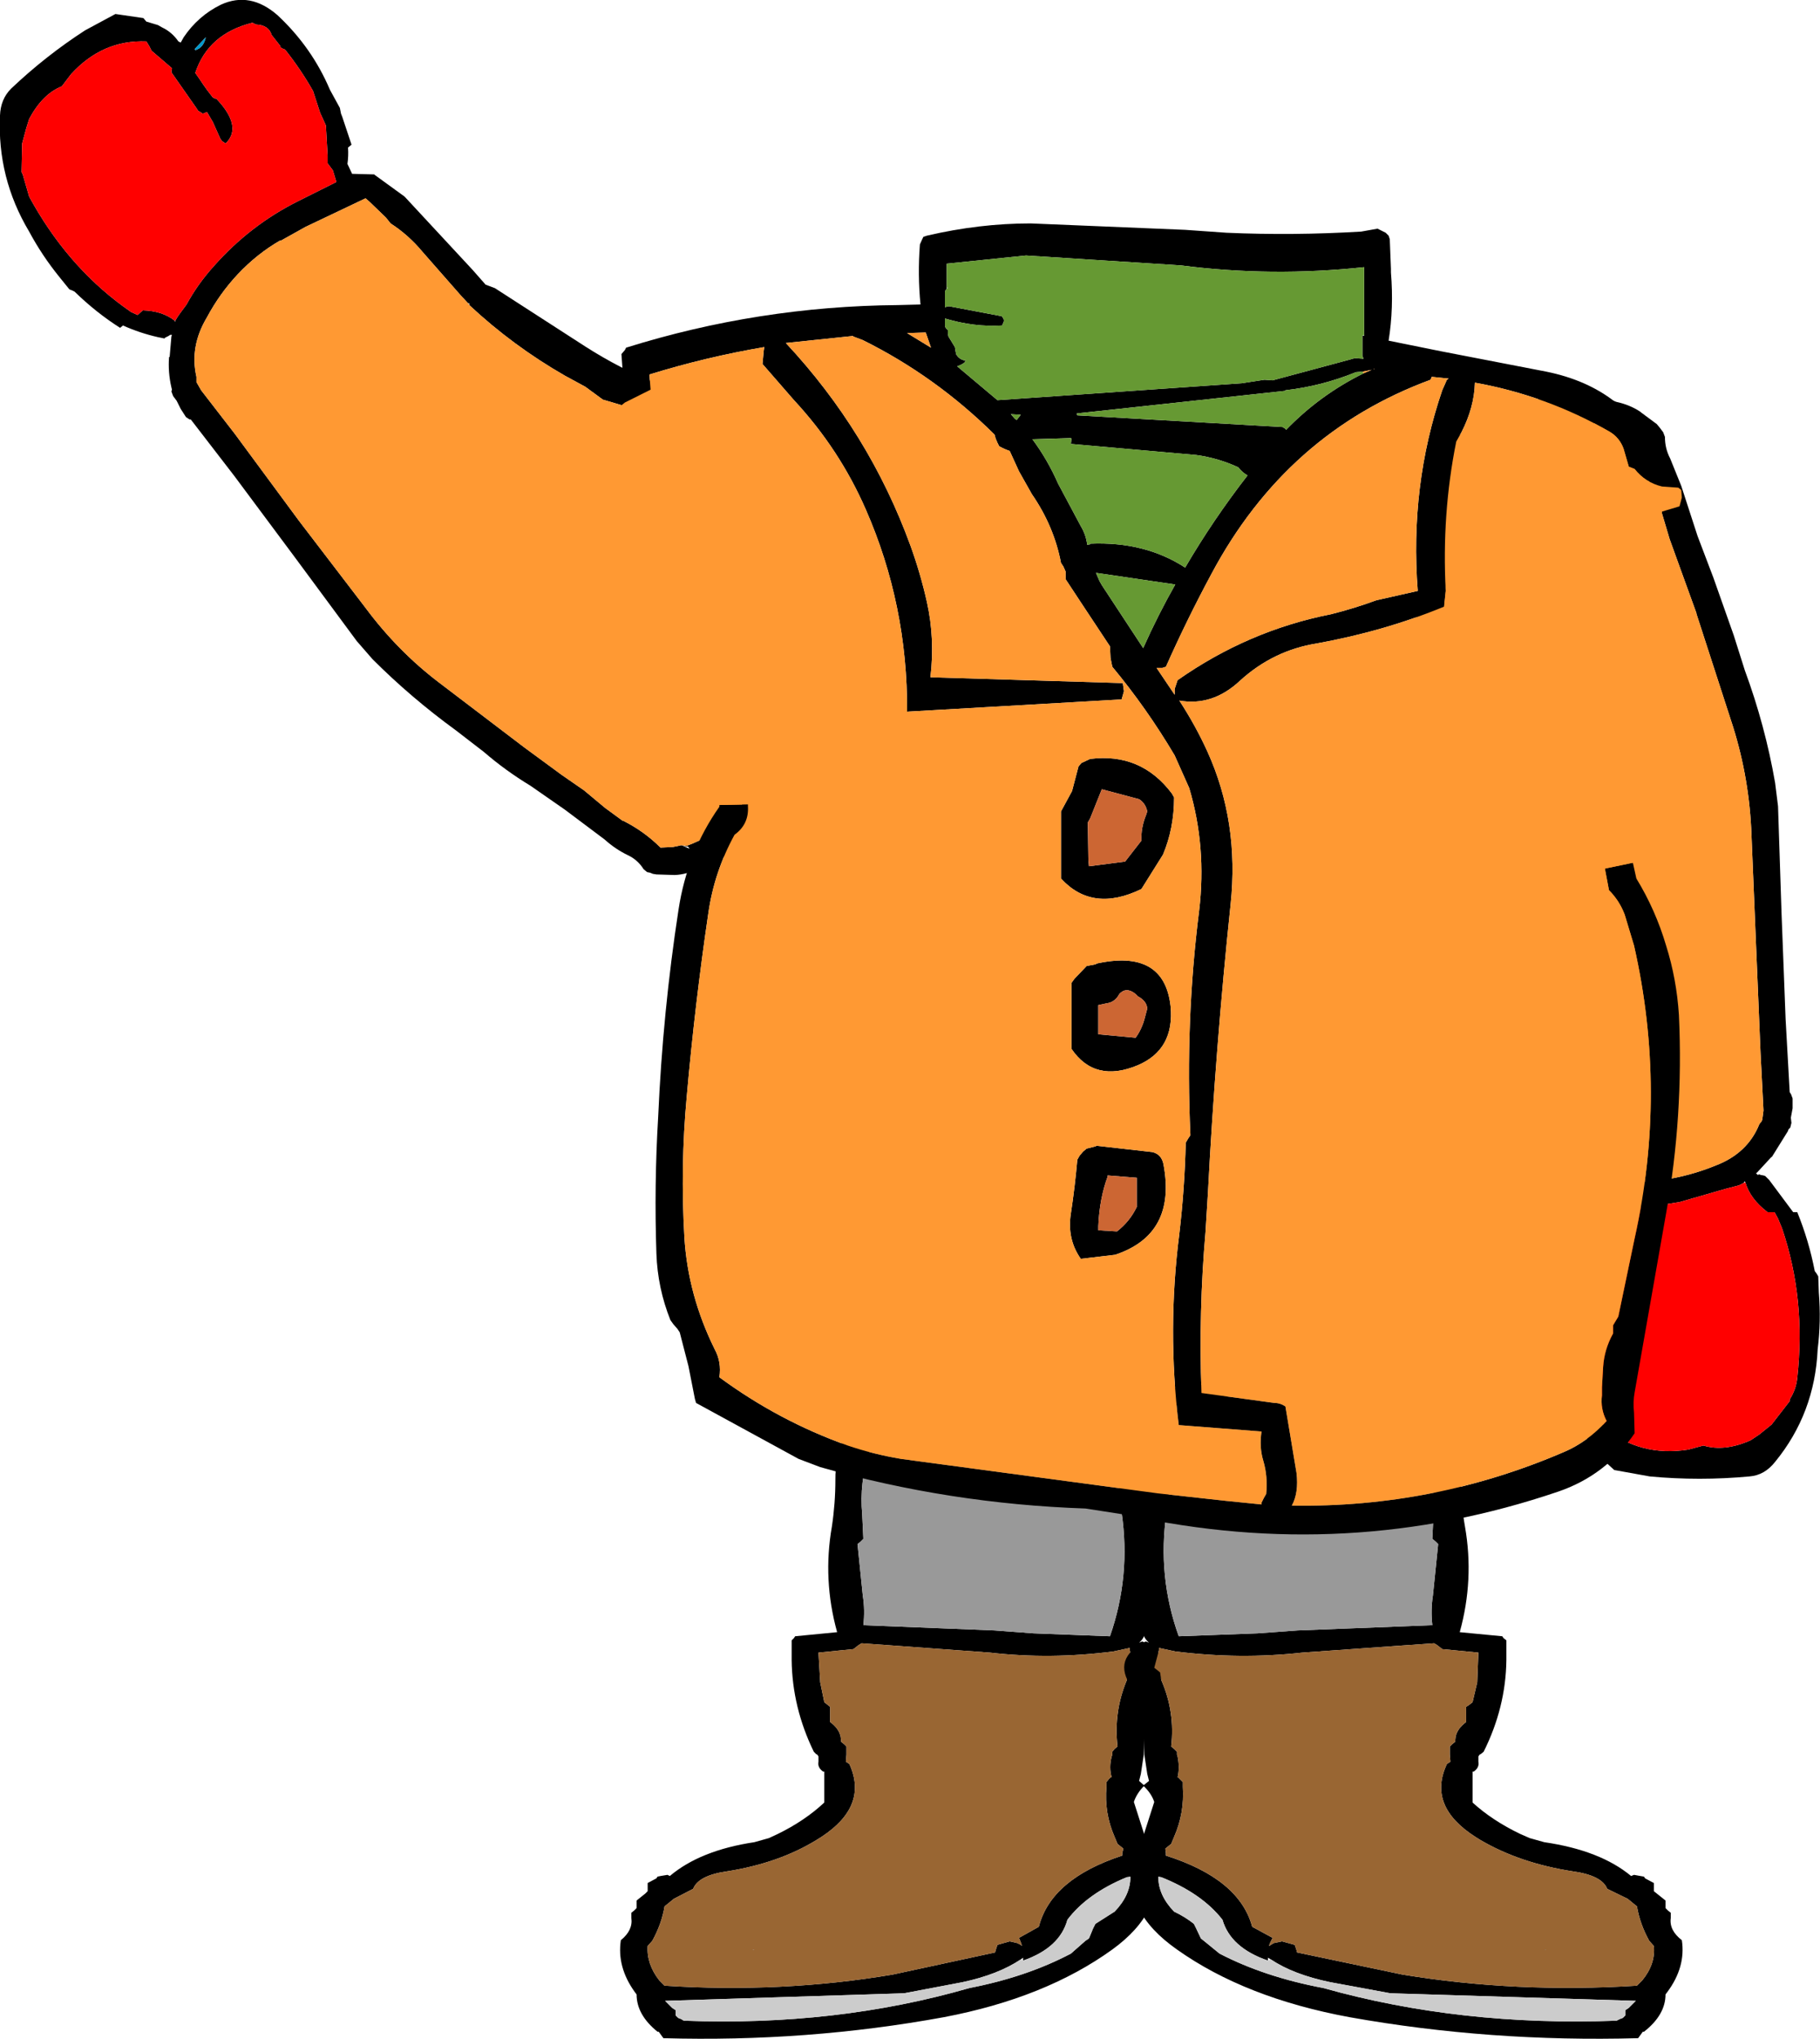
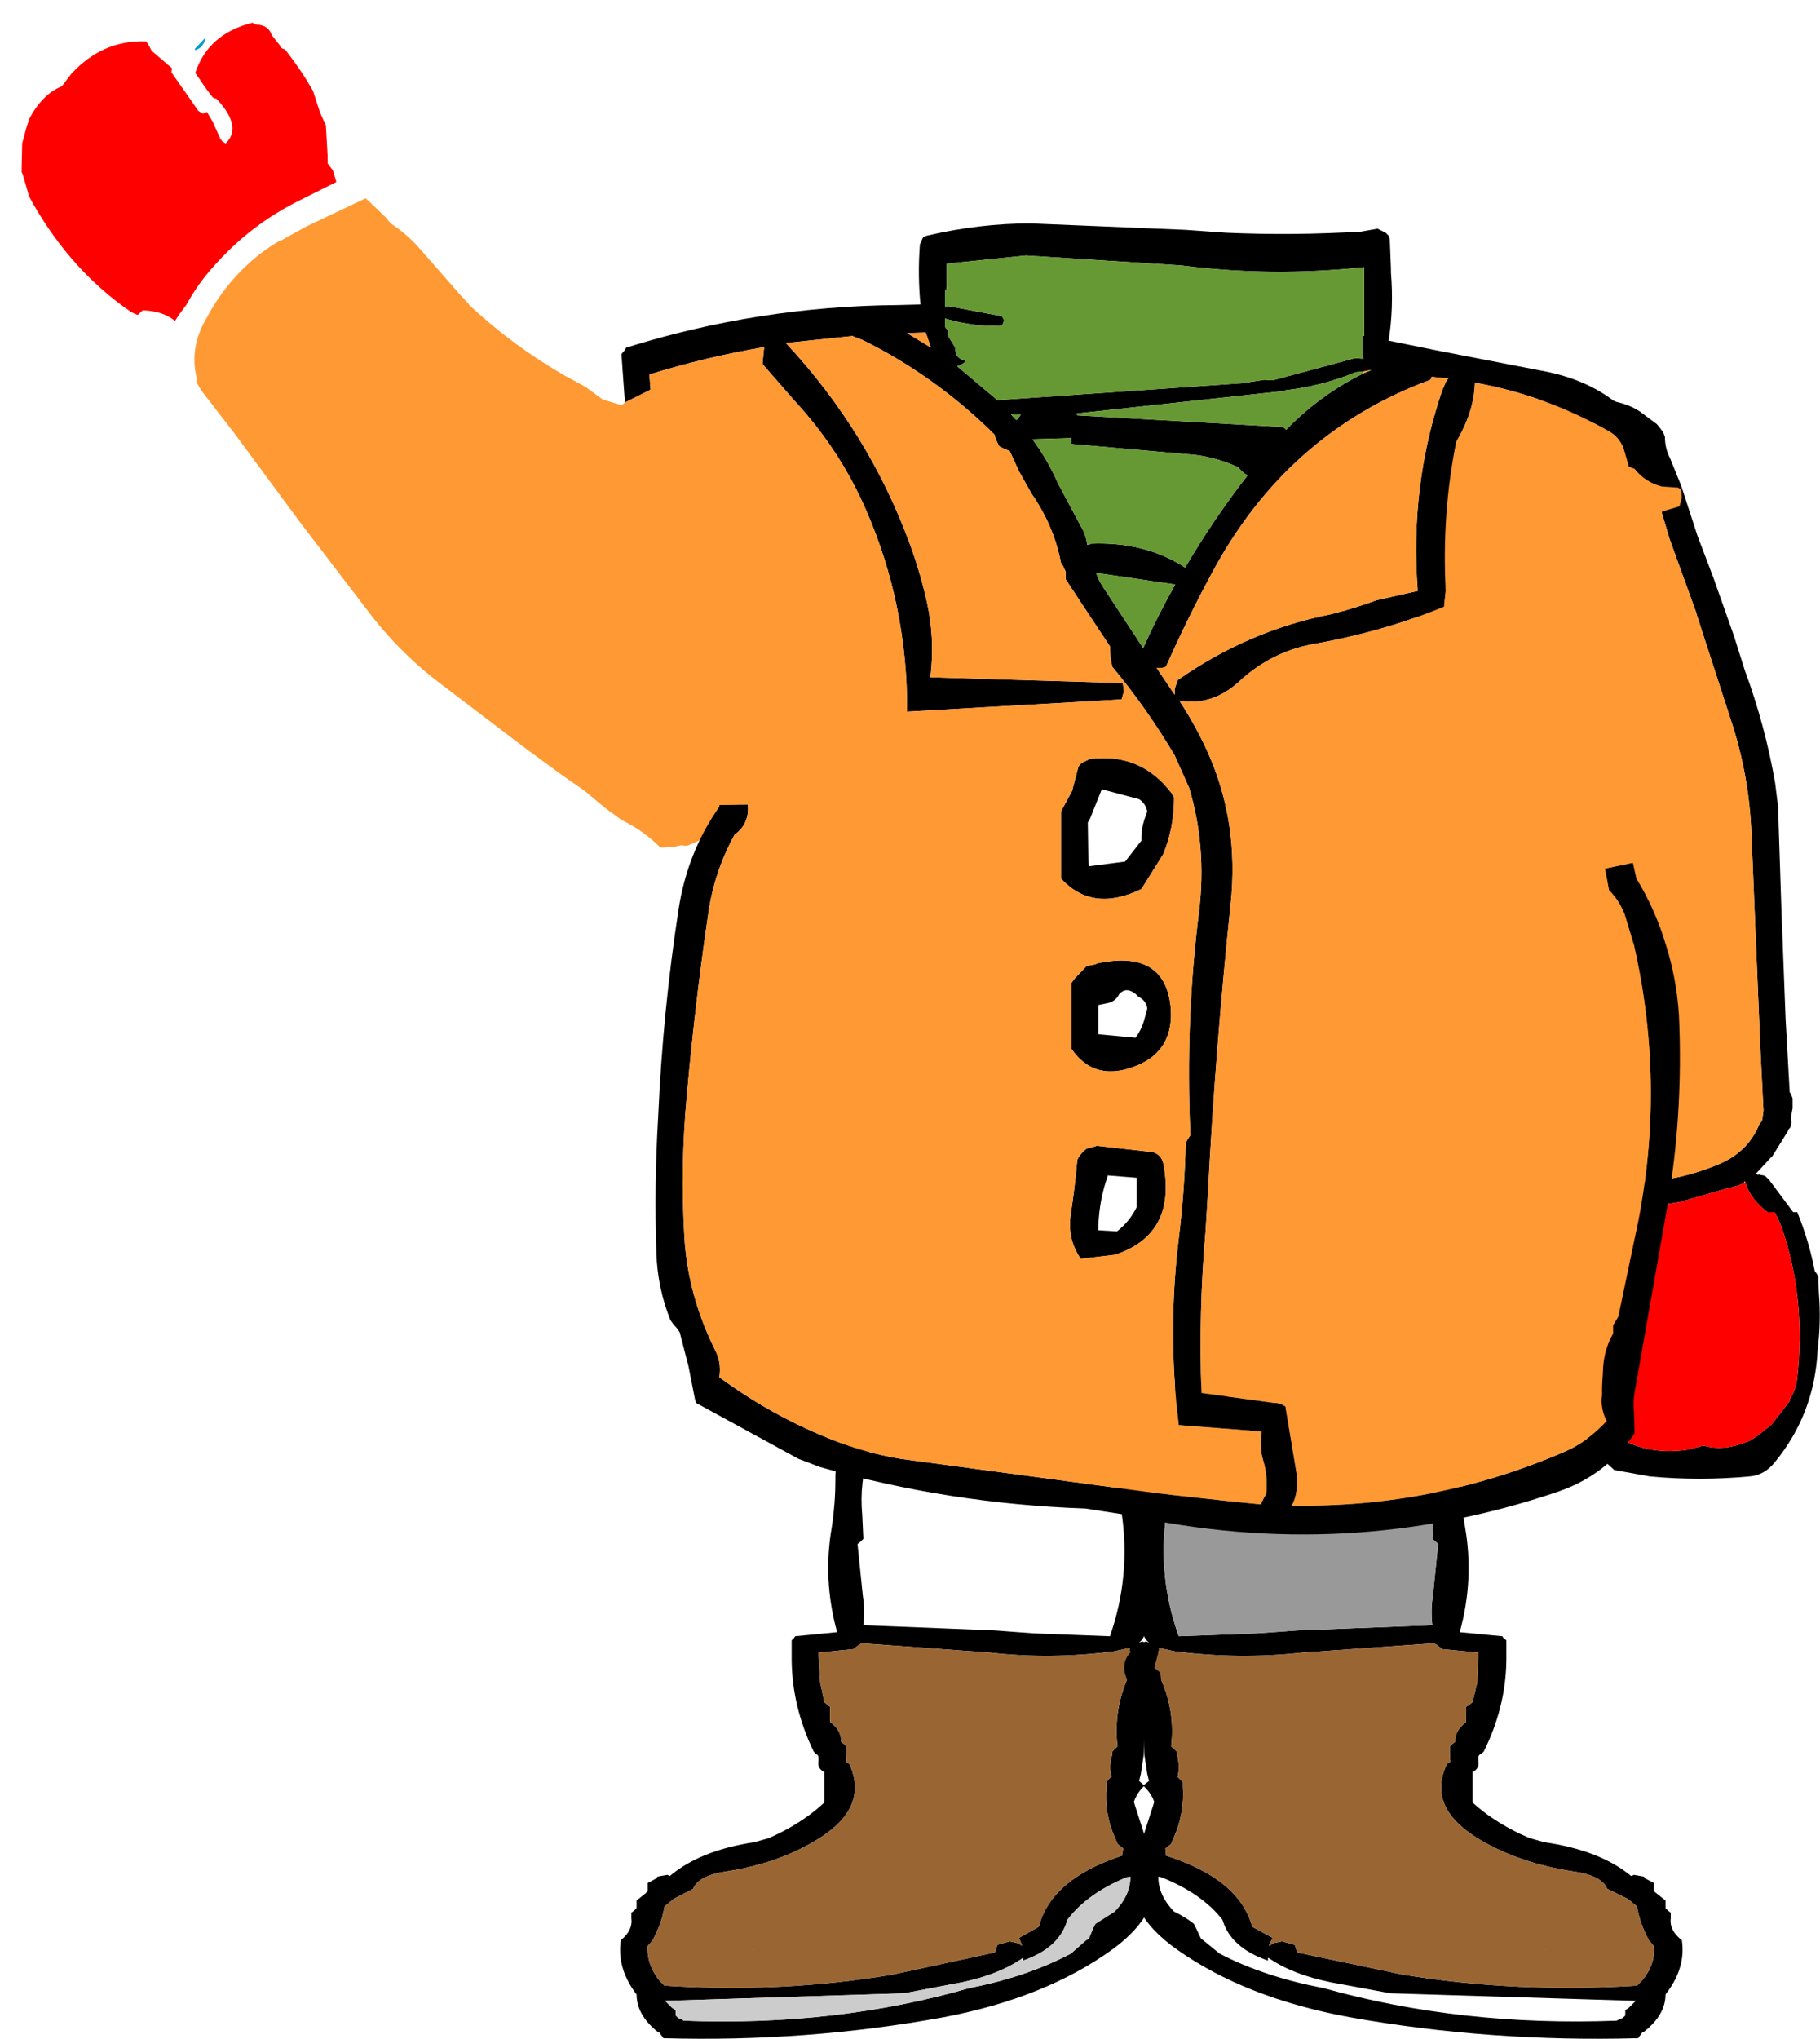
<svg xmlns="http://www.w3.org/2000/svg" height="174.75px" width="156.1px">
  <g transform="matrix(1.0, 0.0, 0.0, 1.0, 98.0, 60.85)">
-     <path d="M-34.9 -24.2 L-34.75 -24.35 -34.55 -24.75 -34.65 -25.5 -34.85 -25.9 Q-41.95 -27.4 -47.8 -31.15 L-55.55 -36.15 -56.35 -36.45 -57.45 -37.7 -63.3 -44.0 -65.85 -45.85 -65.9 -45.9 -67.8 -45.95 -68.2 -46.8 Q-68.1 -47.5 -68.15 -48.2 L-67.85 -48.45 -68.65 -50.85 -68.75 -51.1 -68.8 -51.35 -68.85 -51.6 -69.7 -53.15 Q-71.25 -56.8 -74.2 -59.55 -76.55 -61.6 -79.05 -60.45 -81.0 -59.5 -82.25 -57.65 L-82.5 -57.2 -82.7 -57.3 Q-83.25 -58.1 -84.1 -58.5 L-84.45 -58.7 -85.45 -59.0 -85.7 -59.3 -88.1 -59.65 -90.7 -58.25 Q-94.1 -56.05 -97.05 -53.25 -97.95 -52.35 -98.0 -50.95 -98.25 -45.6 -95.5 -41.0 -94.4 -38.95 -92.9 -37.1 L-92.05 -36.05 -91.8 -35.95 -91.6 -35.85 Q-89.75 -34.05 -87.7 -32.75 L-87.45 -32.95 Q-86.0 -32.3 -84.45 -31.95 L-83.95 -31.85 Q-83.9 -31.8 -83.85 -31.9 L-83.55 -32.05 -83.4 -32.15 -83.25 -32.15 -83.3 -32.0 -83.45 -30.25 -83.5 -30.25 Q-83.6 -28.95 -83.3 -27.65 L-83.25 -27.45 -83.3 -27.3 -83.15 -26.9 -82.85 -26.5 -82.5 -25.8 -82.05 -25.1 -81.75 -24.9 -81.65 -24.9 -81.6 -24.85 -77.9 -20.05 -72.65 -13.0 -67.4 -5.9 -66.05 -4.35 Q-62.75 -1.05 -58.9 1.75 L-56.5 3.6 Q-54.65 5.2 -52.5 6.5 L-49.55 8.55 -46.15 11.1 Q-45.2 11.95 -44.15 12.45 -43.3 12.85 -42.8 13.65 L-42.5 13.9 -42.25 13.95 -42.0 14.05 -41.7 14.1 -40.15 14.15 -40.1 14.15 Q-39.1 14.1 -38.1 13.6 -36.55 13.15 -35.15 12.05 L-34.95 11.9 Q-31.7 9.1 -30.2 4.9 L-29.4 3.0 Q-29.2 2.55 -29.25 1.95 -29.35 -0.75 -30.7 -2.9 L-30.7 -2.95 -32.15 -5.45 -32.25 -5.3 -32.35 -4.55 -32.65 -4.3 Q-33.0 -4.05 -33.4 -3.95 L-33.65 -4.0 -33.45 -3.65 Q-32.0 -1.2 -31.5 1.55 L-31.55 1.55 Q-31.3 2.7 -32.0 3.7 L-32.95 5.45 Q-34.7 10.05 -39.1 11.65 L-39.6 11.6 -39.8 11.65 -40.3 11.75 -40.35 11.75 -41.35 11.8 Q-42.75 10.4 -44.55 9.5 L-44.6 9.5 -46.1 8.4 -47.9 6.9 -49.85 5.55 -53.05 3.2 -60.35 -2.35 Q-63.9 -5.05 -66.65 -8.75 L-72.35 -16.2 -77.85 -23.65 -80.75 -27.4 -81.15 -28.1 -81.15 -28.25 -81.15 -28.55 Q-81.75 -31.15 -80.25 -33.65 -79.15 -35.7 -77.6 -37.35 -75.95 -39.1 -73.95 -40.25 L-73.95 -40.2 -71.8 -41.4 -66.65 -43.85 -66.3 -43.55 -64.9 -42.2 -64.7 -41.95 -64.5 -41.7 Q-62.95 -40.7 -61.75 -39.25 L-58.5 -35.55 -57.85 -34.85 -57.75 -34.85 -57.75 -34.7 Q-54.0 -31.2 -49.55 -28.65 L-47.8 -27.7 -46.3 -26.6 -36.85 -23.8 -36.2 -23.85 -36.2 -23.95 -34.9 -24.2 M-39.1 11.65 L-39.3 11.7 -39.05 11.7 -39.0 11.7 -38.85 11.9 -39.3 11.7 -39.45 11.65 -39.1 11.65 M-83.0 -33.35 Q-84.05 -34.2 -85.75 -34.25 L-86.2 -33.85 -86.75 -34.1 -87.45 -34.6 Q-92.35 -38.2 -95.5 -44.0 L-96.05 -45.9 -96.15 -46.1 -96.1 -48.55 -95.75 -49.85 -95.5 -50.65 Q-94.35 -52.8 -92.7 -53.45 L-91.9 -54.5 Q-89.2 -57.45 -85.45 -57.3 L-85.2 -56.9 -85.0 -56.5 -83.25 -55.0 -83.3 -54.65 -81.2 -51.65 -81.0 -51.35 -80.75 -51.2 -80.6 -51.1 -80.25 -51.25 -79.75 -50.4 -79.1 -48.95 -78.95 -48.75 -78.65 -48.55 Q-77.3 -49.85 -79.05 -51.95 L-79.45 -52.4 -79.55 -52.4 -79.75 -52.5 -80.25 -53.15 -80.6 -53.65 -80.8 -53.95 -81.25 -54.6 Q-80.15 -57.95 -76.35 -58.9 L-76.05 -58.75 Q-74.95 -58.7 -74.7 -57.85 L-73.95 -56.9 -73.95 -56.8 -73.8 -56.7 -73.55 -56.6 Q-72.2 -54.9 -71.15 -53.05 L-70.55 -51.2 -70.05 -50.1 -69.9 -47.5 -69.9 -46.9 -69.9 -46.85 -69.45 -46.25 -69.15 -45.25 -72.45 -43.6 Q-76.55 -41.55 -79.65 -38.05 -81.05 -36.5 -82.0 -34.75 L-82.7 -33.8 -82.95 -33.4 -82.95 -33.25 -83.0 -33.35 M-80.35 -57.65 Q-80.55 -56.75 -81.25 -56.55 L-81.3 -56.65 -81.25 -56.7 -80.4 -57.6 -80.35 -57.65" fill="#000000" fill-rule="evenodd" stroke="none" />
    <path d="M-80.35 -57.65 L-80.4 -57.6 -81.25 -56.7 -81.3 -56.65 -81.25 -56.55 Q-80.55 -56.75 -80.35 -57.65" fill="#0099cc" fill-rule="evenodd" stroke="none" />
    <path d="M-32.25 -5.3 Q-31.8 -9.7 -32.75 -14.0 -33.6 -17.6 -33.75 -21.4 -33.8 -22.75 -34.4 -23.95 L-34.9 -24.2 -36.2 -23.95 -36.2 -23.85 -36.85 -23.8 -46.3 -26.6 -47.8 -27.7 -49.55 -28.65 Q-54.0 -31.2 -57.75 -34.7 L-57.85 -34.85 -58.5 -35.55 -61.75 -39.25 Q-62.95 -40.7 -64.5 -41.7 L-64.7 -41.95 -64.9 -42.2 -66.3 -43.55 -66.65 -43.85 -71.8 -41.4 -73.95 -40.2 -73.95 -40.25 Q-75.95 -39.1 -77.6 -37.35 -79.15 -35.7 -80.25 -33.65 -81.75 -31.15 -81.15 -28.55 L-81.15 -28.25 -81.15 -28.1 -80.75 -27.4 -77.85 -23.65 -72.35 -16.2 -66.65 -8.75 Q-63.9 -5.05 -60.35 -2.35 L-53.05 3.2 -49.85 5.55 -47.9 6.9 -46.1 8.4 -44.6 9.5 -44.55 9.5 Q-42.75 10.4 -41.35 11.8 L-40.35 11.75 -40.3 11.75 -39.8 11.65 -39.6 11.6 -39.1 11.65 Q-34.7 10.05 -32.95 5.45 L-32.0 3.7 Q-31.3 2.7 -31.55 1.55 L-31.5 1.55 Q-32.0 -1.2 -33.45 -3.65 L-33.65 -4.0 -33.4 -3.95 Q-33.0 -4.05 -32.65 -4.3 L-32.35 -4.55 -32.25 -5.3" fill="#ff9933" fill-rule="evenodd" stroke="none" />
    <path d="M-82.95 -33.4 L-82.7 -33.8 -82.0 -34.75 Q-81.05 -36.5 -79.65 -38.05 -76.55 -41.55 -72.45 -43.6 L-69.15 -45.25 -69.45 -46.25 -69.9 -46.85 -69.9 -46.9 -69.9 -47.5 -70.05 -50.1 -70.55 -51.2 -71.15 -53.05 Q-72.2 -54.9 -73.55 -56.6 L-73.8 -56.7 -73.95 -56.8 -73.95 -56.9 -74.7 -57.85 Q-74.95 -58.7 -76.05 -58.75 L-76.35 -58.9 Q-80.15 -57.95 -81.25 -54.6 L-80.8 -53.95 -80.6 -53.65 -80.25 -53.15 -79.75 -52.5 -79.55 -52.4 -79.45 -52.4 -79.05 -51.95 Q-77.3 -49.85 -78.65 -48.55 L-78.95 -48.75 -79.1 -48.95 -79.75 -50.4 -80.25 -51.25 -80.6 -51.1 -80.75 -51.2 -81.0 -51.35 -81.2 -51.65 -83.3 -54.65 -83.25 -55.0 -85.0 -56.5 -85.2 -56.9 -85.45 -57.3 Q-89.2 -57.45 -91.9 -54.5 L-92.7 -53.45 Q-94.35 -52.8 -95.5 -50.65 L-95.75 -49.85 -96.1 -48.55 -96.15 -46.1 -96.05 -45.9 -95.5 -44.0 Q-92.35 -38.2 -87.45 -34.6 L-86.75 -34.1 -86.2 -33.85 -85.75 -34.25 Q-84.05 -34.2 -83.0 -33.35 L-82.95 -33.4" fill="#ff0000" fill-rule="evenodd" stroke="none" />
    <path d="M-16.15 56.65 Q-8.1 57.05 -0.3 58.3 L0.0 58.4 Q0.05 63.45 0.4 68.4 L0.65 78.15 0.45 78.35 0.2 78.55 Q0.35 79.4 -0.3 79.95 L-0.05 79.85 0.0 79.85 Q2.85 81.3 1.15 83.75 0.6 84.6 0.65 85.45 L0.45 85.7 0.2 85.9 0.1 89.55 -0.15 91.2 -0.3 91.8 0.15 92.2 Q-0.5 92.85 -0.75 93.6 L0.1 96.25 0.2 96.6 0.45 96.8 0.7 97.05 0.65 98.65 0.95 98.8 Q1.95 102.95 -2.6 106.25 -8.35 110.4 -17.05 112.05 -28.8 114.2 -41.1 113.85 L-41.5 113.3 -41.6 113.3 Q-43.4 111.85 -43.4 110.1 L-43.55 109.9 Q-45.1 107.75 -44.75 105.45 -43.7 104.6 -43.85 103.55 L-43.85 103.1 -43.6 102.9 -43.4 102.7 -43.4 102.5 -43.4 102.05 -42.65 101.45 -42.45 101.25 -42.45 101.0 -42.45 100.55 -41.7 100.15 -41.6 100.0 -41.35 99.95 -40.75 99.85 -40.55 99.95 Q-37.95 97.75 -33.3 97.05 L-32.05 96.7 -31.3 96.35 Q-28.95 95.2 -27.3 93.65 L-27.3 91.1 -27.3 91.0 -27.4 91.0 Q-27.9 90.65 -27.8 90.15 L-27.8 89.7 -27.9 89.55 -28.0 89.5 -28.2 89.3 Q-30.05 85.5 -30.1 81.45 L-30.1 79.75 -29.9 79.55 -29.8 79.4 -26.2 79.05 Q-27.45 74.55 -26.65 70.0 -26.35 68.0 -26.35 66.0 -26.4 62.15 -23.1 59.0 L-23.05 58.75 -23.0 58.55 -23.0 58.3 -23.0 58.15 -23.0 57.95 -22.8 57.7 -22.55 57.5 -22.45 57.3 Q-22.3 57.15 -22.1 57.15 L-21.35 56.95 -19.35 56.95 -16.15 56.65 M-18.5 58.55 L-20.65 58.75 Q-24.55 63.5 -24.05 68.95 L-23.95 71.05 -24.2 71.3 -24.45 71.5 -24.0 75.9 Q-23.8 77.15 -23.95 78.45 L-12.7 78.9 -9.35 79.15 -2.8 79.4 Q-1.0 74.25 -1.8 68.8 -2.45 64.3 -2.15 59.7 -8.6 58.25 -15.9 58.2 L-18.5 58.55 M-27.3 85.05 L-27.05 85.25 -26.8 85.45 -26.8 86.3 -26.8 86.75 Q-26.05 87.3 -25.9 88.0 L-25.85 88.45 -25.6 88.65 -25.4 88.85 -25.4 89.55 -25.45 90.15 -25.15 90.35 Q-23.5 93.95 -27.55 96.6 L-27.95 96.85 Q-31.2 98.85 -35.65 99.55 -38.1 99.9 -38.55 101.05 L-40.2 101.9 -40.75 102.35 -41.0 102.55 Q-41.25 104.05 -42.05 105.5 L-42.45 105.95 Q-42.55 107.5 -41.45 108.9 L-41.0 109.35 Q-30.95 110.0 -21.45 108.4 L-14.5 106.9 -12.65 106.5 -12.6 106.3 -12.45 105.85 -11.4 105.55 -10.75 105.7 -10.45 105.85 -10.35 105.95 -10.4 105.75 -10.6 105.25 -8.9 104.3 Q-7.85 100.2 -1.75 98.2 L-1.75 98.0 -1.65 97.6 -1.9 97.4 -2.15 97.2 -2.4 96.6 Q-3.3 94.55 -3.1 92.3 L-3.1 91.9 -2.9 91.65 -2.75 91.5 -2.65 91.5 Q-2.9 90.65 -2.65 89.7 L-2.6 89.55 -2.6 89.3 -2.4 89.05 -2.15 88.85 Q-2.5 85.9 -1.35 83.15 L-1.25 82.5 -1.0 82.3 -0.75 82.1 -1.1 80.6 -1.1 80.4 -2.5 80.7 Q-7.9 81.4 -13.1 80.8 L-24.1 80.0 -24.35 80.15 -24.8 80.5 -27.8 80.8 -27.65 83.35 -27.3 85.05 M-1.05 100.05 L-1.05 100.0 -1.35 100.05 Q-4.75 101.45 -6.45 103.7 -7.1 106.1 -10.25 107.2 L-10.25 106.95 -10.45 107.1 Q-12.4 108.4 -15.45 109.05 L-20.45 110.0 -40.95 110.65 -40.35 111.25 -40.05 111.45 -40.05 111.65 -40.05 111.9 -39.85 112.1 -39.75 112.15 -39.6 112.2 -39.35 112.35 Q-26.3 112.85 -14.85 109.55 -9.95 108.6 -6.15 106.6 L-4.9 105.5 -4.6 105.3 -4.25 104.45 -4.05 104.05 -2.4 103.0 Q-1.05 101.6 -1.05 100.05 M-33.45 106.25 L-33.35 106.25 -33.35 106.3 -33.45 106.25" fill="#000000" fill-rule="evenodd" stroke="none" />
-     <path d="M-18.5 58.55 L-15.9 58.2 Q-8.6 58.25 -2.15 59.7 -2.45 64.3 -1.8 68.8 -1.0 74.25 -2.8 79.4 L-9.35 79.15 -12.7 78.9 -23.95 78.45 Q-23.8 77.15 -24.0 75.9 L-24.45 71.5 -24.2 71.3 -23.95 71.05 -24.05 68.95 Q-24.55 63.5 -20.65 58.75 L-18.5 58.55" fill="#999999" fill-rule="evenodd" stroke="none" />
    <path d="M-27.3 85.05 L-27.65 83.35 -27.8 80.8 -24.8 80.5 -24.35 80.15 -24.1 80.0 -13.1 80.8 Q-7.9 81.4 -2.5 80.7 L-1.1 80.4 -1.1 80.6 -0.75 82.1 -1.0 82.3 -1.25 82.5 -1.35 83.15 Q-2.5 85.9 -2.15 88.85 L-2.4 89.05 -2.6 89.3 -2.6 89.55 -2.65 89.7 Q-2.9 90.65 -2.65 91.5 L-2.75 91.5 -2.9 91.65 -3.1 91.9 -3.1 92.3 Q-3.3 94.55 -2.4 96.6 L-2.15 97.2 -1.9 97.4 -1.65 97.6 -1.75 98.0 -1.75 98.2 Q-7.85 100.2 -8.9 104.3 L-10.6 105.25 -10.4 105.75 -10.35 105.95 -10.45 105.85 -10.75 105.7 -11.4 105.55 -12.45 105.85 -12.6 106.3 -12.65 106.5 -14.5 106.9 -21.45 108.4 Q-30.95 110.0 -41.0 109.35 L-41.45 108.9 Q-42.55 107.5 -42.45 105.95 L-42.05 105.5 Q-41.25 104.05 -41.0 102.55 L-40.75 102.35 -40.2 101.9 -38.55 101.05 Q-38.1 99.9 -35.65 99.55 -31.2 98.85 -27.95 96.85 L-27.55 96.6 Q-23.5 93.95 -25.15 90.35 L-25.45 90.15 -25.4 89.55 -25.4 88.85 -25.6 88.65 -25.85 88.45 -25.9 88.0 Q-26.05 87.3 -26.8 86.75 L-26.8 86.3 -26.8 85.45 -27.05 85.25 -27.3 85.05 M-33.45 106.25 L-33.35 106.3 -33.35 106.25 -33.45 106.25" fill="#996633" fill-rule="evenodd" stroke="none" />
    <path d="M-1.35 100.05 L-1.05 100.05 Q-1.05 101.6 -2.4 103.0 L-4.05 104.05 -4.25 104.45 -4.6 105.3 -4.9 105.5 -6.15 106.6 Q-9.95 108.6 -14.85 109.55 -26.3 112.85 -39.35 112.35 L-39.6 112.2 -39.75 112.15 -39.85 112.1 -40.05 111.9 -40.05 111.65 -40.05 111.45 -40.35 111.25 -40.95 110.65 -20.45 110.0 -15.45 109.05 Q-12.4 108.4 -10.45 107.1 L-10.25 107.2 Q-7.1 106.1 -6.45 103.7 -4.75 101.45 -1.35 100.05" fill="#cccccc" fill-rule="evenodd" stroke="none" />
    <path d="M40.35 -24.15 Q40.5 -23.9 40.8 -23.8 L40.95 -23.7 41.5 -23.45 Q41.95 -23.0 42.45 -22.8 42.8 -20.8 43.8 -18.85 L44.5 -17.0 45.2 -14.65 46.05 -12.3 47.5 -8.3 47.5 -8.25 50.45 0.85 Q51.95 5.35 52.2 10.15 L52.6 19.8 53.0 29.4 53.25 34.3 53.25 34.35 53.15 35.1 53.1 35.25 52.9 35.5 Q51.9 38.0 49.15 39.05 46.95 39.95 44.55 40.3 42.15 40.7 39.65 40.3 L37.1 39.9 31.25 38.55 31.1 38.05 30.65 36.1 30.65 35.8 30.6 35.45 Q29.9 33.65 29.7 31.65 L29.05 26.5 28.8 23.55 28.8 23.5 28.2 19.45 26.3 10.75 Q25.25 6.1 25.3 1.35 L25.65 -5.8 26.35 -15.35 Q26.5 -18.25 27.75 -20.8 L27.75 -20.85 Q28.3 -21.9 29.45 -22.25 30.45 -22.55 31.3 -23.1 35.55 -25.7 40.35 -24.15 L40.6 -24.05 40.35 -24.2 40.3 -24.2 40.3 -24.5 40.6 -24.05 40.7 -23.9 40.35 -24.15 M26.8 -23.35 L26.05 -22.65 Q24.55 -20.4 24.35 -17.7 L23.5 -8.2 Q23.0 -3.4 23.0 1.5 23.0 4.6 23.45 7.6 24.15 12.35 25.3 17.0 26.1 20.3 26.2 23.65 L26.25 23.8 26.85 27.7 Q27.4 32.1 28.25 36.55 28.55 38.15 29.3 39.6 L29.3 39.65 Q29.75 40.6 30.9 40.95 L30.8 41.9 29.85 43.05 29.5 43.05 Q29.0 44.2 28.75 45.5 L28.7 45.8 28.55 46.05 28.45 46.25 28.25 48.05 Q27.45 51.95 28.4 56.15 29.15 59.3 32.05 59.95 L36.5 59.75 37.0 59.55 37.1 59.75 Q37.15 60.75 37.6 61.55 L37.75 62.0 38.45 62.9 38.45 62.95 38.55 63.4 40.45 65.15 43.5 65.7 Q47.75 66.1 52.05 65.7 53.35 65.6 54.25 64.45 57.65 60.3 57.9 54.8 58.2 52.4 58.0 49.95 L57.95 48.55 57.8 48.3 57.65 48.1 Q57.15 45.5 56.15 43.05 L55.8 43.05 53.75 40.3 53.4 39.95 53.25 39.9 52.95 39.85 52.95 39.8 52.75 39.85 52.7 39.8 52.6 39.7 52.65 39.7 52.75 39.6 53.95 38.3 53.95 38.35 55.35 36.1 55.4 35.95 55.55 35.8 55.65 35.4 55.6 34.95 55.75 34.15 55.75 34.1 55.75 33.3 55.6 32.9 55.55 32.85 55.5 32.75 55.15 26.5 54.8 17.4 54.5 8.25 54.25 6.25 Q53.4 1.35 51.65 -3.4 L50.7 -6.4 48.95 -11.35 47.6 -14.9 46.2 -19.2 45.25 -21.55 Q44.8 -22.4 44.8 -23.4 L44.65 -23.8 44.5 -24.0 44.35 -24.2 44.1 -24.5 42.75 -25.5 42.7 -25.55 Q41.8 -26.15 40.65 -26.4 39.05 -27.0 37.2 -27.0 L36.95 -27.05 Q32.45 -26.8 28.65 -24.4 L26.8 -23.35 M51.7 40.5 Q52.1 41.9 53.6 43.05 L54.2 43.05 54.5 43.6 54.85 44.45 Q56.9 50.5 56.15 57.25 56.05 58.25 55.5 59.1 L55.5 59.25 53.95 61.25 52.9 62.1 52.15 62.6 Q49.9 63.6 48.1 63.05 L46.8 63.4 Q42.7 64.05 39.55 61.5 L39.5 61.0 39.55 60.55 39.0 58.25 39.2 57.95 39.2 54.3 39.2 53.85 39.1 53.6 39.0 53.4 38.6 53.3 38.65 52.3 Q38.7 51.4 39.0 50.7 L38.95 50.4 38.8 50.05 Q36.85 50.3 37.15 53.1 L37.2 53.7 37.3 53.75 37.45 54.0 37.45 54.8 37.45 55.45 37.45 55.8 37.45 56.6 Q34.5 58.6 30.65 56.95 L30.45 56.65 Q29.55 55.95 29.9 55.0 29.7 54.45 29.75 53.85 L29.75 53.7 29.7 53.55 29.55 53.3 Q29.45 51.05 29.6 48.85 L30.2 47.0 30.35 45.8 Q31.0 44.6 31.8 43.6 L32.2 43.1 32.25 43.05 32.2 43.05 32.2 42.3 32.5 41.25 36.35 42.05 Q41.15 43.05 45.95 42.2 L46.0 42.2 50.0 41.05 51.15 40.75 51.55 40.55 51.65 40.4 51.7 40.5 M34.85 58.5 Q35.6 57.9 36.3 58.25 L36.25 58.3 36.25 58.35 34.9 58.5 34.85 58.5" fill="#000000" fill-rule="evenodd" stroke="none" />
    <path d="M34.85 58.5 L34.9 58.5 36.25 58.35 36.25 58.3 36.3 58.25 Q35.6 57.9 34.85 58.5" fill="#0099cc" fill-rule="evenodd" stroke="none" />
    <path d="M40.35 -24.15 Q35.55 -25.7 31.3 -23.1 30.45 -22.55 29.45 -22.25 28.3 -21.9 27.75 -20.85 L27.75 -20.8 Q26.5 -18.25 26.35 -15.35 L25.65 -5.8 25.3 1.35 Q25.25 6.1 26.3 10.75 L28.2 19.45 28.8 23.5 28.8 23.55 29.05 26.5 29.7 31.65 Q29.9 33.65 30.6 35.45 L30.65 35.8 30.65 36.1 31.1 38.05 31.25 38.55 37.1 39.9 39.65 40.3 Q42.15 40.7 44.55 40.3 46.95 39.95 49.15 39.05 51.9 38.0 52.9 35.5 L53.1 35.25 53.15 35.1 53.25 34.35 53.25 34.3 53.0 29.4 52.6 19.8 52.2 10.15 Q51.95 5.35 50.45 0.85 L47.5 -8.25 47.5 -8.3 46.05 -12.3 45.2 -14.65 44.5 -17.0 43.8 -18.85 Q42.8 -20.8 42.45 -22.8 41.95 -23.0 41.5 -23.45 L40.95 -23.7 40.8 -23.8 Q40.5 -23.9 40.35 -24.15" fill="#ff9933" fill-rule="evenodd" stroke="none" />
    <path d="M51.55 40.55 L51.15 40.75 50.0 41.05 46.0 42.2 45.95 42.2 Q41.15 43.05 36.35 42.05 L32.5 41.25 32.2 42.3 32.2 43.05 32.25 43.05 32.2 43.1 31.8 43.6 Q31.0 44.6 30.35 45.8 L30.2 47.0 29.6 48.85 Q29.45 51.05 29.55 53.3 L29.7 53.55 29.75 53.7 29.75 53.85 Q29.7 54.45 29.9 55.0 29.55 55.95 30.45 56.65 L30.65 56.95 Q34.5 58.6 37.45 56.6 L37.45 55.8 37.45 55.45 37.45 54.8 37.45 54.0 37.3 53.75 37.2 53.7 37.15 53.1 Q36.85 50.3 38.8 50.05 L38.95 50.4 39.0 50.7 Q38.7 51.4 38.65 52.3 L38.6 53.3 39.0 53.4 39.1 53.6 39.2 53.85 39.2 54.3 39.2 57.95 39.0 58.25 39.55 60.55 39.5 61.0 39.55 61.5 Q42.7 64.05 46.8 63.4 L48.1 63.05 Q49.9 63.6 52.15 62.6 L52.9 62.1 53.95 61.25 55.5 59.25 55.5 59.1 Q56.05 58.25 56.15 57.25 56.9 50.5 54.85 44.45 L54.5 43.6 54.2 43.05 53.6 43.05 Q52.1 41.9 51.7 40.5 L51.55 40.55" fill="#ff0000" fill-rule="evenodd" stroke="none" />
    <path d="M16.85 56.65 L0.55 58.3 0.25 58.4 -0.15 68.4 -0.45 78.15 -0.2 78.35 0.0 78.55 Q-0.1 79.4 0.55 79.95 L0.3 79.85 0.25 79.85 Q-2.65 81.3 -0.95 83.75 -0.4 84.6 -0.45 85.45 L-0.2 85.7 0.0 85.9 0.15 89.55 0.4 91.2 0.55 91.8 0.05 92.2 Q0.75 92.85 1.0 93.6 L0.15 96.25 0.0 96.6 -0.2 96.8 -0.5 97.05 -0.45 98.65 -0.75 98.8 Q-1.75 102.95 2.95 106.25 8.8 110.4 17.75 112.05 29.8 114.2 42.5 113.85 L42.9 113.3 43.0 113.3 Q44.85 111.85 44.85 110.1 L45.0 109.9 Q46.6 107.75 46.25 105.45 45.15 104.6 45.3 103.55 L45.3 103.1 45.05 102.9 44.85 102.7 44.85 102.5 44.85 102.05 44.1 101.45 43.85 101.25 43.85 101.0 43.85 100.55 43.1 100.15 43.0 100.0 42.7 99.95 42.15 99.85 41.9 99.95 Q39.25 97.75 34.45 97.05 L33.2 96.7 32.4 96.35 Q30.0 95.2 28.3 93.65 L28.3 91.1 28.3 91.0 28.4 91.0 Q28.9 90.65 28.8 90.15 L28.8 89.7 28.9 89.55 29.0 89.5 29.25 89.3 Q31.15 85.5 31.2 81.45 L31.2 79.75 30.95 79.55 30.85 79.4 27.2 79.05 Q28.45 74.55 27.65 70.0 27.3 68.0 27.3 66.0 27.35 62.15 24.0 59.0 L23.95 58.75 23.9 58.55 23.9 58.3 23.9 58.15 23.9 57.95 23.65 57.7 23.4 57.5 23.3 57.3 22.95 57.15 22.15 56.95 20.1 56.95 16.85 56.65 M19.25 58.55 L21.5 58.75 Q25.5 63.5 24.95 68.95 L24.85 71.05 25.15 71.3 25.35 71.5 24.9 75.9 Q24.7 77.15 24.85 78.45 L13.3 78.9 9.85 79.15 3.1 79.4 Q1.25 74.25 2.05 68.8 2.75 64.3 2.45 59.7 9.1 58.25 16.55 58.2 L19.25 58.55 M28.3 85.05 L28.05 85.25 27.75 85.45 27.75 86.3 27.75 86.75 Q27.0 87.3 26.85 88.0 L26.8 88.45 26.55 88.65 26.35 88.85 26.35 89.55 26.4 90.15 26.1 90.35 Q24.4 93.95 28.55 96.6 L28.95 96.85 Q32.35 98.85 36.9 99.55 39.4 99.9 39.85 101.05 L41.6 101.9 42.15 102.35 42.4 102.55 Q42.65 104.05 43.45 105.5 L43.85 105.95 Q44.0 107.5 42.85 108.9 L42.4 109.35 Q32.05 110.0 22.3 108.4 L15.15 106.9 13.25 106.5 13.2 106.3 13.05 105.85 11.95 105.55 11.25 105.7 11.0 105.85 10.85 105.95 10.9 105.75 11.15 105.25 9.4 104.3 Q8.3 100.2 2.0 98.2 L2.0 98.0 1.95 97.6 2.2 97.4 2.45 97.2 2.7 96.6 Q3.6 94.55 3.45 92.3 L3.45 91.9 3.2 91.65 3.05 91.5 3.0 91.5 Q3.2 90.65 3.0 89.7 L2.95 89.55 2.95 89.3 2.7 89.05 2.45 88.85 Q2.8 85.9 1.6 83.15 L1.5 82.5 1.25 82.3 1.0 82.1 1.4 80.6 1.4 80.4 2.8 80.7 Q8.35 81.4 13.7 80.8 L25.0 80.0 25.25 80.15 25.7 80.5 28.8 80.8 28.7 83.35 28.3 85.05 M11.0 107.1 Q12.95 108.4 16.1 109.05 L21.25 110.0 42.3 110.65 41.7 111.25 41.4 111.45 41.4 111.65 41.4 111.9 41.2 112.1 41.1 112.15 40.95 112.2 40.65 112.35 Q27.25 112.85 15.5 109.55 10.45 108.6 6.6 106.6 L5.25 105.5 5.0 105.3 4.6 104.45 4.4 104.05 Q3.65 103.45 2.7 103.0 1.35 101.6 1.35 100.05 L1.35 100.0 1.6 100.05 Q5.1 101.45 6.85 103.7 7.55 106.1 10.75 107.2 L10.75 106.95 11.0 107.1 M34.6 106.25 L34.5 106.25 34.5 106.3 34.6 106.25" fill="#000000" fill-rule="evenodd" stroke="none" />
    <path d="M19.25 58.55 L16.55 58.2 Q9.1 58.25 2.45 59.7 2.75 64.3 2.05 68.8 1.25 74.25 3.1 79.4 L9.85 79.15 13.3 78.9 24.85 78.45 Q24.7 77.15 24.9 75.9 L25.35 71.5 25.15 71.3 24.85 71.05 24.95 68.95 Q25.5 63.5 21.5 58.75 L19.25 58.55" fill="#999999" fill-rule="evenodd" stroke="none" />
    <path d="M28.3 85.05 L28.7 83.35 28.8 80.8 25.7 80.5 25.25 80.15 25.0 80.0 13.7 80.8 Q8.35 81.4 2.8 80.7 L1.4 80.4 1.4 80.6 1.0 82.1 1.25 82.3 1.5 82.5 1.6 83.15 Q2.8 85.9 2.45 88.85 L2.7 89.05 2.95 89.3 2.95 89.55 3.0 89.7 Q3.2 90.65 3.0 91.5 L3.05 91.5 3.2 91.65 3.45 91.9 3.45 92.3 Q3.6 94.55 2.7 96.6 L2.45 97.2 2.2 97.4 1.95 97.6 2.0 98.0 2.0 98.2 Q8.3 100.2 9.4 104.3 L11.15 105.25 10.9 105.75 10.85 105.95 11.0 105.85 11.25 105.7 11.95 105.55 13.05 105.85 13.2 106.3 13.25 106.5 15.15 106.9 22.3 108.4 Q32.05 110.0 42.4 109.35 L42.85 108.9 Q44.0 107.5 43.85 105.95 L43.45 105.5 Q42.65 104.05 42.4 102.55 L42.15 102.35 41.6 101.9 39.85 101.05 Q39.4 99.9 36.9 99.55 32.35 98.85 28.95 96.85 L28.55 96.6 Q24.4 93.95 26.1 90.35 L26.4 90.15 26.35 89.55 26.35 88.85 26.55 88.65 26.8 88.45 26.85 88.0 Q27.0 87.3 27.75 86.75 L27.75 86.3 27.75 85.45 28.05 85.25 28.3 85.05 M34.6 106.25 L34.5 106.3 34.5 106.25 34.6 106.25" fill="#996633" fill-rule="evenodd" stroke="none" />
-     <path d="M1.35 100.05 Q1.35 101.6 2.7 103.0 3.65 103.45 4.4 104.05 L4.6 104.45 5.0 105.3 5.25 105.5 6.6 106.6 Q10.45 108.6 15.5 109.55 27.25 112.85 40.65 112.35 L40.95 112.2 41.1 112.15 41.2 112.1 41.4 111.9 41.4 111.65 41.4 111.45 41.7 111.25 42.3 110.65 21.25 110.0 16.1 109.05 Q12.95 108.4 11.0 107.1 L10.75 107.2 Q7.55 106.1 6.85 103.7 5.1 101.45 1.6 100.05 L1.35 100.05" fill="#cccccc" fill-rule="evenodd" stroke="none" />
    <path d="M-44.4 -26.35 L-44.7 -30.5 -44.4 -30.85 -44.3 -31.05 Q-32.95 -34.6 -21.0 -34.7 L-19.05 -34.75 Q-19.3 -37.3 -19.1 -39.9 L-18.9 -40.35 -18.8 -40.55 -18.5 -40.65 Q-14.0 -41.7 -9.6 -41.7 L3.65 -41.15 7.2 -40.9 Q12.9 -40.65 18.75 -41.0 L20.15 -41.25 20.85 -40.9 21.1 -40.65 21.2 -40.35 21.3 -37.8 21.3 -37.5 Q21.55 -34.45 21.1 -31.65 L25.55 -30.75 34.6 -29.0 Q41.55 -27.6 44.15 -21.6 44.55 -20.8 44.55 -19.65 L44.55 -19.15 Q43.1 -19.5 42.2 -20.65 L41.7 -20.85 41.25 -22.4 Q40.9 -23.35 40.05 -23.85 34.65 -26.95 28.5 -28.05 28.45 -25.95 27.35 -23.8 L26.9 -23.0 Q25.65 -16.8 26.0 -10.2 L25.85 -8.85 Q20.75 -6.75 14.95 -5.7 11.2 -5.1 8.35 -2.5 6.0 -0.3 3.15 -0.8 4.55 1.35 5.55 3.55 8.3 9.6 7.55 16.65 6.25 29.0 5.6 41.45 L5.4 44.7 Q4.8 51.5 5.05 58.55 L11.3 59.4 Q11.8 59.4 12.25 59.7 L13.2 65.4 Q13.4 67.1 12.8 68.2 25.0 68.4 36.15 63.6 38.15 62.75 39.8 60.95 39.25 59.9 39.4 58.75 L39.4 58.45 39.4 58.05 39.5 56.3 Q39.6 54.8 40.35 53.45 L40.35 53.15 40.35 52.75 40.8 52.0 42.2 45.3 Q45.0 32.75 42.15 20.2 L41.35 17.55 Q40.9 16.35 40.0 15.45 L39.65 13.6 42.05 13.1 42.35 14.45 Q44.0 17.15 44.9 20.2 45.8 23.05 46.0 26.15 46.4 34.85 44.9 43.15 L42.2 58.5 Q42.05 59.3 42.15 60.25 L42.2 62.0 Q39.75 65.6 35.65 67.0 17.55 73.15 -1.35 69.0 L-4.9 68.45 Q-16.6 68.05 -27.65 64.9 L-29.5 64.2 -38.3 59.4 -38.4 59.05 -38.95 56.25 -39.7 53.35 -39.9 53.05 -40.25 52.65 -40.5 52.3 Q-41.6 49.55 -41.7 46.6 -41.9 40.75 -41.55 34.9 -41.15 25.85 -39.8 17.1 -39.05 12.2 -36.3 8.3 L-36.3 8.15 -33.85 8.1 -33.85 8.25 Q-33.75 9.8 -35.0 10.7 -36.75 13.9 -37.25 17.45 -38.4 25.25 -39.1 33.15 -39.65 39.1 -39.3 45.2 -39.0 50.15 -36.7 54.8 -36.1 55.9 -36.3 57.2 -31.2 60.95 -25.3 63.05 -23.1 63.8 -20.7 64.2 L1.3 67.15 7.2 67.8 10.2 68.1 10.2 67.95 10.4 67.55 10.6 67.2 Q10.75 65.7 10.35 64.35 10.0 63.2 10.2 61.85 L3.1 61.3 Q2.1 53.1 3.15 44.9 3.6 41.1 3.7 37.1 L3.9 36.75 4.1 36.45 Q3.65 26.7 4.85 17.2 5.5 11.75 4.0 6.7 L2.75 3.9 Q0.35 -0.15 -2.6 -3.7 L-2.75 -4.45 -2.8 -5.45 -5.25 -9.15 -6.6 -11.2 -6.6 -11.55 -6.6 -11.85 -6.8 -12.3 -7.0 -12.6 Q-7.6 -15.75 -9.5 -18.5 L-10.6 -20.45 -11.4 -22.2 Q-11.85 -22.35 -12.3 -22.6 L-12.45 -22.9 -12.6 -23.25 -12.7 -23.6 Q-17.75 -28.6 -24.0 -31.7 L-24.8 -32.0 -24.85 -32.05 -30.6 -31.45 Q-23.45 -23.8 -19.9 -14.05 -19.05 -11.7 -18.5 -9.25 -17.8 -6.1 -18.2 -2.8 L-1.7 -2.3 -1.6 -1.6 -1.8 -0.9 -20.2 0.15 Q-20.15 -9.0 -23.75 -17.2 -26.0 -22.35 -29.9 -26.55 L-32.6 -29.65 -32.5 -30.75 -32.45 -31.1 Q-37.45 -30.25 -42.3 -28.75 L-42.2 -27.45 -44.4 -26.35 M19.0 -32.1 L19.0 -33.4 19.0 -33.8 19.0 -37.95 Q11.05 -37.1 3.3 -38.1 L-10.0 -38.95 -16.8 -38.25 -16.8 -37.95 -16.8 -36.2 -16.8 -36.1 -16.95 -35.9 -16.95 -35.5 -16.95 -34.5 -16.85 -34.55 -16.6 -34.6 -12.1 -33.75 -12.0 -33.65 -11.9 -33.45 -11.9 -33.3 -12.05 -32.95 Q-14.45 -32.8 -16.95 -33.55 L-16.95 -32.85 -16.85 -32.7 -16.7 -32.55 -16.7 -32.4 -16.7 -32.25 -16.65 -32.0 -16.1 -31.1 -16.05 -30.8 -16.0 -30.5 Q-15.75 -30.05 -15.25 -29.95 L-15.15 -30.0 -15.3 -29.75 -15.55 -29.6 -15.9 -29.45 -12.45 -26.55 8.5 -28.0 10.45 -28.3 11.15 -28.25 17.85 -30.05 18.0 -30.1 18.25 -30.15 18.95 -30.1 18.85 -30.35 18.85 -30.7 18.85 -32.1 19.0 -32.05 19.0 -32.1 M-18.6 -32.35 L-20.2 -32.3 -18.15 -31.05 -18.6 -32.35 M-10.8 -24.85 L-10.45 -25.3 -11.3 -25.35 -10.95 -24.95 -10.8 -24.85 M18.9 -29.0 L18.3 -28.95 Q15.35 -27.75 12.25 -27.4 L12.25 -27.35 -5.3 -25.45 -5.7 -25.4 -5.65 -25.4 -5.6 -25.25 12.0 -24.25 12.25 -24.1 12.3 -24.0 Q15.2 -27.0 18.95 -28.85 L19.65 -29.15 19.4 -29.1 18.9 -29.0 M19.9 -29.25 L19.85 -29.25 19.8 -29.2 19.9 -29.25 M24.7 -28.3 Q12.35 -23.75 5.9 -11.65 3.8 -7.75 2.0 -3.7 L1.7 -3.6 1.2 -3.6 2.75 -1.3 2.75 -1.8 3.0 -2.55 Q9.05 -6.8 16.15 -8.2 18.15 -8.7 20.05 -9.4 L23.6 -10.2 Q22.9 -19.2 25.7 -27.4 L26.1 -28.3 26.25 -28.4 24.8 -28.55 24.7 -28.3 M3.65 -12.2 Q6.05 -16.3 9.0 -20.1 8.55 -20.35 8.2 -20.8 6.45 -21.6 4.6 -21.85 L-6.15 -22.8 -6.1 -23.25 -6.15 -23.3 -9.45 -23.2 Q-8.15 -21.45 -7.25 -19.4 L-5.3 -15.75 Q-4.85 -15.0 -4.75 -14.15 L-4.5 -14.2 -4.5 -14.25 Q0.2 -14.45 3.65 -12.2 M-3.7 -11.05 L-3.5 -10.7 0.05 -5.3 Q1.3 -8.1 2.8 -10.75 L-4.0 -11.75 -3.7 -11.05 M2.7 7.5 Q2.7 10.15 1.75 12.4 L-0.1 15.35 Q-4.3 17.4 -7.0 14.45 L-7.0 11.9 -7.0 8.7 -6.05 6.95 -5.5 4.85 -5.25 4.55 -4.5 4.2 Q-0.15 3.65 2.5 7.15 L2.7 7.5 M0.4 8.7 Q0.25 8.0 -0.3 7.65 L-3.5 6.8 -4.5 9.3 -4.7 9.65 -4.65 12.9 -4.6 13.4 -1.5 13.0 -0.1 11.2 Q-0.15 10.1 0.3 9.0 L0.4 8.7 M-4.0 21.75 Q1.85 20.45 2.4 25.4 2.75 29.1 -0.4 30.45 -4.1 32.0 -6.1 29.05 L-6.1 27.25 -6.1 23.4 -5.85 23.05 -4.8 21.95 -4.0 21.8 -4.0 21.75 M-0.6 24.35 Q-1.4 23.7 -2.0 24.35 -2.35 25.05 -3.1 25.15 L-3.8 25.3 -3.8 27.05 -3.8 27.8 -0.6 28.1 Q-0.05 27.35 0.2 26.35 L0.4 25.6 Q0.35 24.95 -0.4 24.55 L-0.6 24.35 M1.8 39.0 Q2.9 44.95 -2.35 46.7 L-5.3 47.05 Q-6.5 45.35 -6.15 43.15 -5.8 40.85 -5.6 38.55 L-5.4 38.2 -5.1 37.85 -4.8 37.6 -4.6 37.55 -4.0 37.4 -4.0 37.35 0.85 37.9 Q1.65 38.1 1.8 39.0 M-3.0 39.9 L-3.0 40.0 Q-3.7 41.9 -3.8 44.25 L-3.8 44.6 -2.2 44.7 Q-1.1 43.85 -0.5 42.6 L-0.5 40.4 -0.5 40.1 -3.0 39.9" fill="#000000" fill-rule="evenodd" stroke="none" />
    <path d="M-16.8 -36.2 L-16.8 -37.95 -16.8 -38.25 -10.0 -38.95 3.3 -38.1 Q11.05 -37.1 19.0 -37.95 L19.0 -33.8 19.0 -33.4 19.0 -32.1 18.85 -32.1 18.85 -30.7 18.85 -30.35 18.95 -30.1 18.25 -30.15 18.0 -30.1 17.85 -30.05 11.15 -28.25 10.45 -28.3 8.5 -28.0 -12.45 -26.55 -15.9 -29.45 -15.55 -29.6 -15.3 -29.75 -15.15 -30.0 -15.25 -29.95 Q-15.75 -30.05 -16.0 -30.5 L-16.05 -30.8 -16.1 -31.1 -16.65 -32.0 -16.7 -32.25 -16.7 -32.4 -16.7 -32.55 -16.85 -32.7 -16.95 -32.85 -16.95 -33.55 Q-14.45 -32.8 -12.05 -32.95 L-11.9 -33.3 -11.9 -33.45 -12.0 -33.65 -12.1 -33.75 -16.6 -34.6 -16.85 -34.55 -16.95 -34.5 -16.95 -35.5 -16.95 -35.9 -16.8 -36.1 -16.7 -36.2 -16.8 -36.2 M18.95 -28.85 Q15.2 -27.0 12.3 -24.0 L12.25 -24.1 12.0 -24.25 -5.6 -25.25 -5.65 -25.4 -5.7 -25.4 -5.3 -25.45 12.25 -27.35 12.25 -27.4 Q15.35 -27.75 18.3 -28.95 L18.9 -29.0 18.9 -28.95 18.95 -28.85 M-10.8 -24.85 L-10.95 -24.95 -11.3 -25.35 -10.45 -25.3 -10.8 -24.85 M3.65 -12.2 Q0.2 -14.45 -4.5 -14.25 L-4.5 -14.2 -4.75 -14.15 Q-4.85 -15.0 -5.3 -15.75 L-7.25 -19.4 Q-8.15 -21.45 -9.45 -23.2 L-6.15 -23.3 -6.1 -23.25 -6.15 -22.8 4.6 -21.85 Q6.45 -21.6 8.2 -20.8 8.55 -20.35 9.0 -20.1 6.05 -16.3 3.65 -12.2 M-3.7 -11.05 L-4.0 -11.75 2.8 -10.75 Q1.3 -8.1 0.05 -5.3 L-3.5 -10.7 -3.7 -11.05" fill="#669933" fill-rule="evenodd" stroke="none" />
    <path d="M44.55 -19.15 L45.95 -19.05 46.2 -18.85 46.25 -18.2 46.05 -17.45 44.55 -17.0 44.55 -16.15 44.3 -15.8 44.1 -15.45 Q44.25 -12.5 43.35 -9.85 41.35 -4.2 41.1 1.95 40.9 6.65 41.65 11.1 L42.65 11.25 42.9 11.45 43.1 11.85 42.95 12.45 42.8 12.9 42.05 13.1 39.65 13.6 40.0 15.45 Q40.9 16.35 41.35 17.55 L42.15 20.2 Q45.0 32.75 42.2 45.3 L40.8 52.0 40.35 52.75 40.35 53.15 40.35 53.45 Q39.6 54.8 39.5 56.3 L39.4 58.05 39.4 58.45 39.4 58.75 Q39.25 59.9 39.8 60.95 38.15 62.75 36.15 63.6 25.0 68.4 12.8 68.2 13.4 67.1 13.2 65.4 L12.25 59.7 Q11.8 59.4 11.3 59.4 L5.05 58.55 Q4.8 51.5 5.4 44.7 L5.6 41.45 Q6.25 29.0 7.55 16.65 8.3 9.6 5.55 3.55 4.55 1.35 3.15 -0.8 6.0 -0.3 8.35 -2.5 11.2 -5.1 14.95 -5.7 20.75 -6.75 25.85 -8.85 L26.0 -10.2 Q25.65 -16.8 26.9 -23.0 L27.35 -23.8 Q28.45 -25.95 28.5 -28.05 34.65 -26.95 40.05 -23.85 40.9 -23.35 41.25 -22.4 L41.7 -20.85 42.2 -20.65 Q43.1 -19.5 44.55 -19.15 M-36.3 8.15 L-37.8 7.8 -38.0 7.4 Q-38.25 6.9 -38.1 6.35 L-37.9 6.0 Q-37.75 5.85 -37.55 5.85 L-37.0 5.7 -37.0 5.65 -36.7 5.7 -36.95 2.55 Q-37.3 -3.65 -39.35 -9.25 L-40.4 -11.85 Q-43.0 -17.65 -44.0 -23.7 L-45.25 -23.95 -45.5 -24.7 -45.6 -25.4 -44.4 -26.35 -42.2 -27.45 -42.3 -28.75 Q-37.45 -30.25 -32.45 -31.1 L-32.5 -30.75 -32.6 -29.65 -29.9 -26.55 Q-26.0 -22.35 -23.75 -17.2 -20.15 -9.0 -20.2 0.15 L-1.8 -0.9 -1.6 -1.6 -1.7 -2.3 -18.2 -2.8 Q-17.8 -6.1 -18.5 -9.25 -19.05 -11.7 -19.9 -14.05 -23.45 -23.8 -30.6 -31.45 L-24.85 -32.05 -24.8 -32.0 -24.0 -31.7 Q-17.75 -28.6 -12.7 -23.6 L-12.6 -23.25 -12.45 -22.9 -12.3 -22.6 Q-11.85 -22.35 -11.4 -22.2 L-10.6 -20.45 -9.5 -18.5 Q-7.6 -15.75 -7.0 -12.6 L-6.8 -12.3 -6.6 -11.85 -6.6 -11.55 -6.6 -11.2 -5.25 -9.15 -2.8 -5.45 -2.75 -4.45 -2.6 -3.7 Q0.35 -0.15 2.75 3.9 L4.0 6.7 Q5.5 11.75 4.85 17.2 3.65 26.7 4.1 36.45 L3.9 36.75 3.7 37.1 Q3.6 41.1 3.15 44.9 2.1 53.1 3.1 61.3 L10.2 61.85 Q10.0 63.2 10.35 64.35 10.75 65.7 10.6 67.2 L10.4 67.55 10.2 67.95 10.2 68.1 7.2 67.8 1.3 67.15 -20.7 64.2 Q-23.1 63.8 -25.3 63.05 -31.2 60.95 -36.3 57.2 -36.1 55.9 -36.7 54.8 -39.0 50.15 -39.3 45.2 -39.65 39.1 -39.1 33.15 -38.4 25.25 -37.25 17.45 -36.75 13.9 -35.0 10.7 -33.75 9.8 -33.85 8.25 L-33.85 8.1 -36.3 8.15 M-18.6 -32.35 L-18.15 -31.05 -20.2 -32.3 -18.6 -32.35 M18.95 -28.85 L18.9 -28.95 18.9 -29.0 19.4 -29.1 19.65 -29.15 18.95 -28.85 M24.7 -28.3 L24.8 -28.55 26.25 -28.4 26.1 -28.3 25.7 -27.4 Q22.9 -19.2 23.6 -10.2 L20.05 -9.4 Q18.15 -8.7 16.15 -8.2 9.05 -6.8 3.0 -2.55 L2.75 -1.8 2.75 -1.3 1.2 -3.6 1.7 -3.6 2.0 -3.7 Q3.8 -7.75 5.9 -11.65 12.35 -23.75 24.7 -28.3 M19.9 -29.25 L19.8 -29.2 19.85 -29.25 19.9 -29.25 M2.7 7.5 L2.5 7.15 Q-0.15 3.65 -4.5 4.2 L-5.25 4.55 -5.5 4.85 -6.05 6.95 -7.0 8.7 -7.0 11.9 -7.0 14.45 Q-4.3 17.4 -0.1 15.35 L1.75 12.4 Q2.7 10.15 2.7 7.5 M-4.0 21.75 L-4.0 21.8 -4.8 21.95 -5.85 23.05 -6.1 23.4 -6.1 27.25 -6.1 29.05 Q-4.1 32.0 -0.4 30.45 2.75 29.1 2.4 25.4 1.85 20.45 -4.0 21.75 M1.8 39.0 Q1.65 38.1 0.85 37.9 L-4.0 37.35 -4.0 37.4 -4.6 37.55 -4.8 37.6 -5.1 37.85 -5.4 38.2 -5.6 38.55 Q-5.8 40.85 -6.15 43.15 -6.5 45.35 -5.3 47.05 L-2.35 46.7 Q2.9 44.95 1.8 39.0" fill="#ff9933" fill-rule="evenodd" stroke="none" />
-     <path d="M0.4 8.7 L0.3 9.0 Q-0.15 10.1 -0.1 11.2 L-1.5 13.0 -4.6 13.4 -4.65 12.9 -4.7 9.65 -4.5 9.3 -3.5 6.8 -0.3 7.65 Q0.25 8.0 0.4 8.7 M-0.6 24.35 L-0.4 24.55 Q0.35 24.95 0.4 25.6 L0.2 26.35 Q-0.05 27.35 -0.6 28.1 L-3.8 27.8 -3.8 27.05 -3.8 25.3 -3.1 25.15 Q-2.35 25.05 -2.0 24.35 -1.4 23.7 -0.6 24.35 M-3.0 39.9 L-0.5 40.1 -0.5 40.4 -0.5 42.6 Q-1.1 43.85 -2.2 44.7 L-3.8 44.6 -3.8 44.25 Q-3.7 41.9 -3.0 40.0 L-3.0 39.9" fill="#cc6633" fill-rule="evenodd" stroke="none" />
  </g>
</svg>